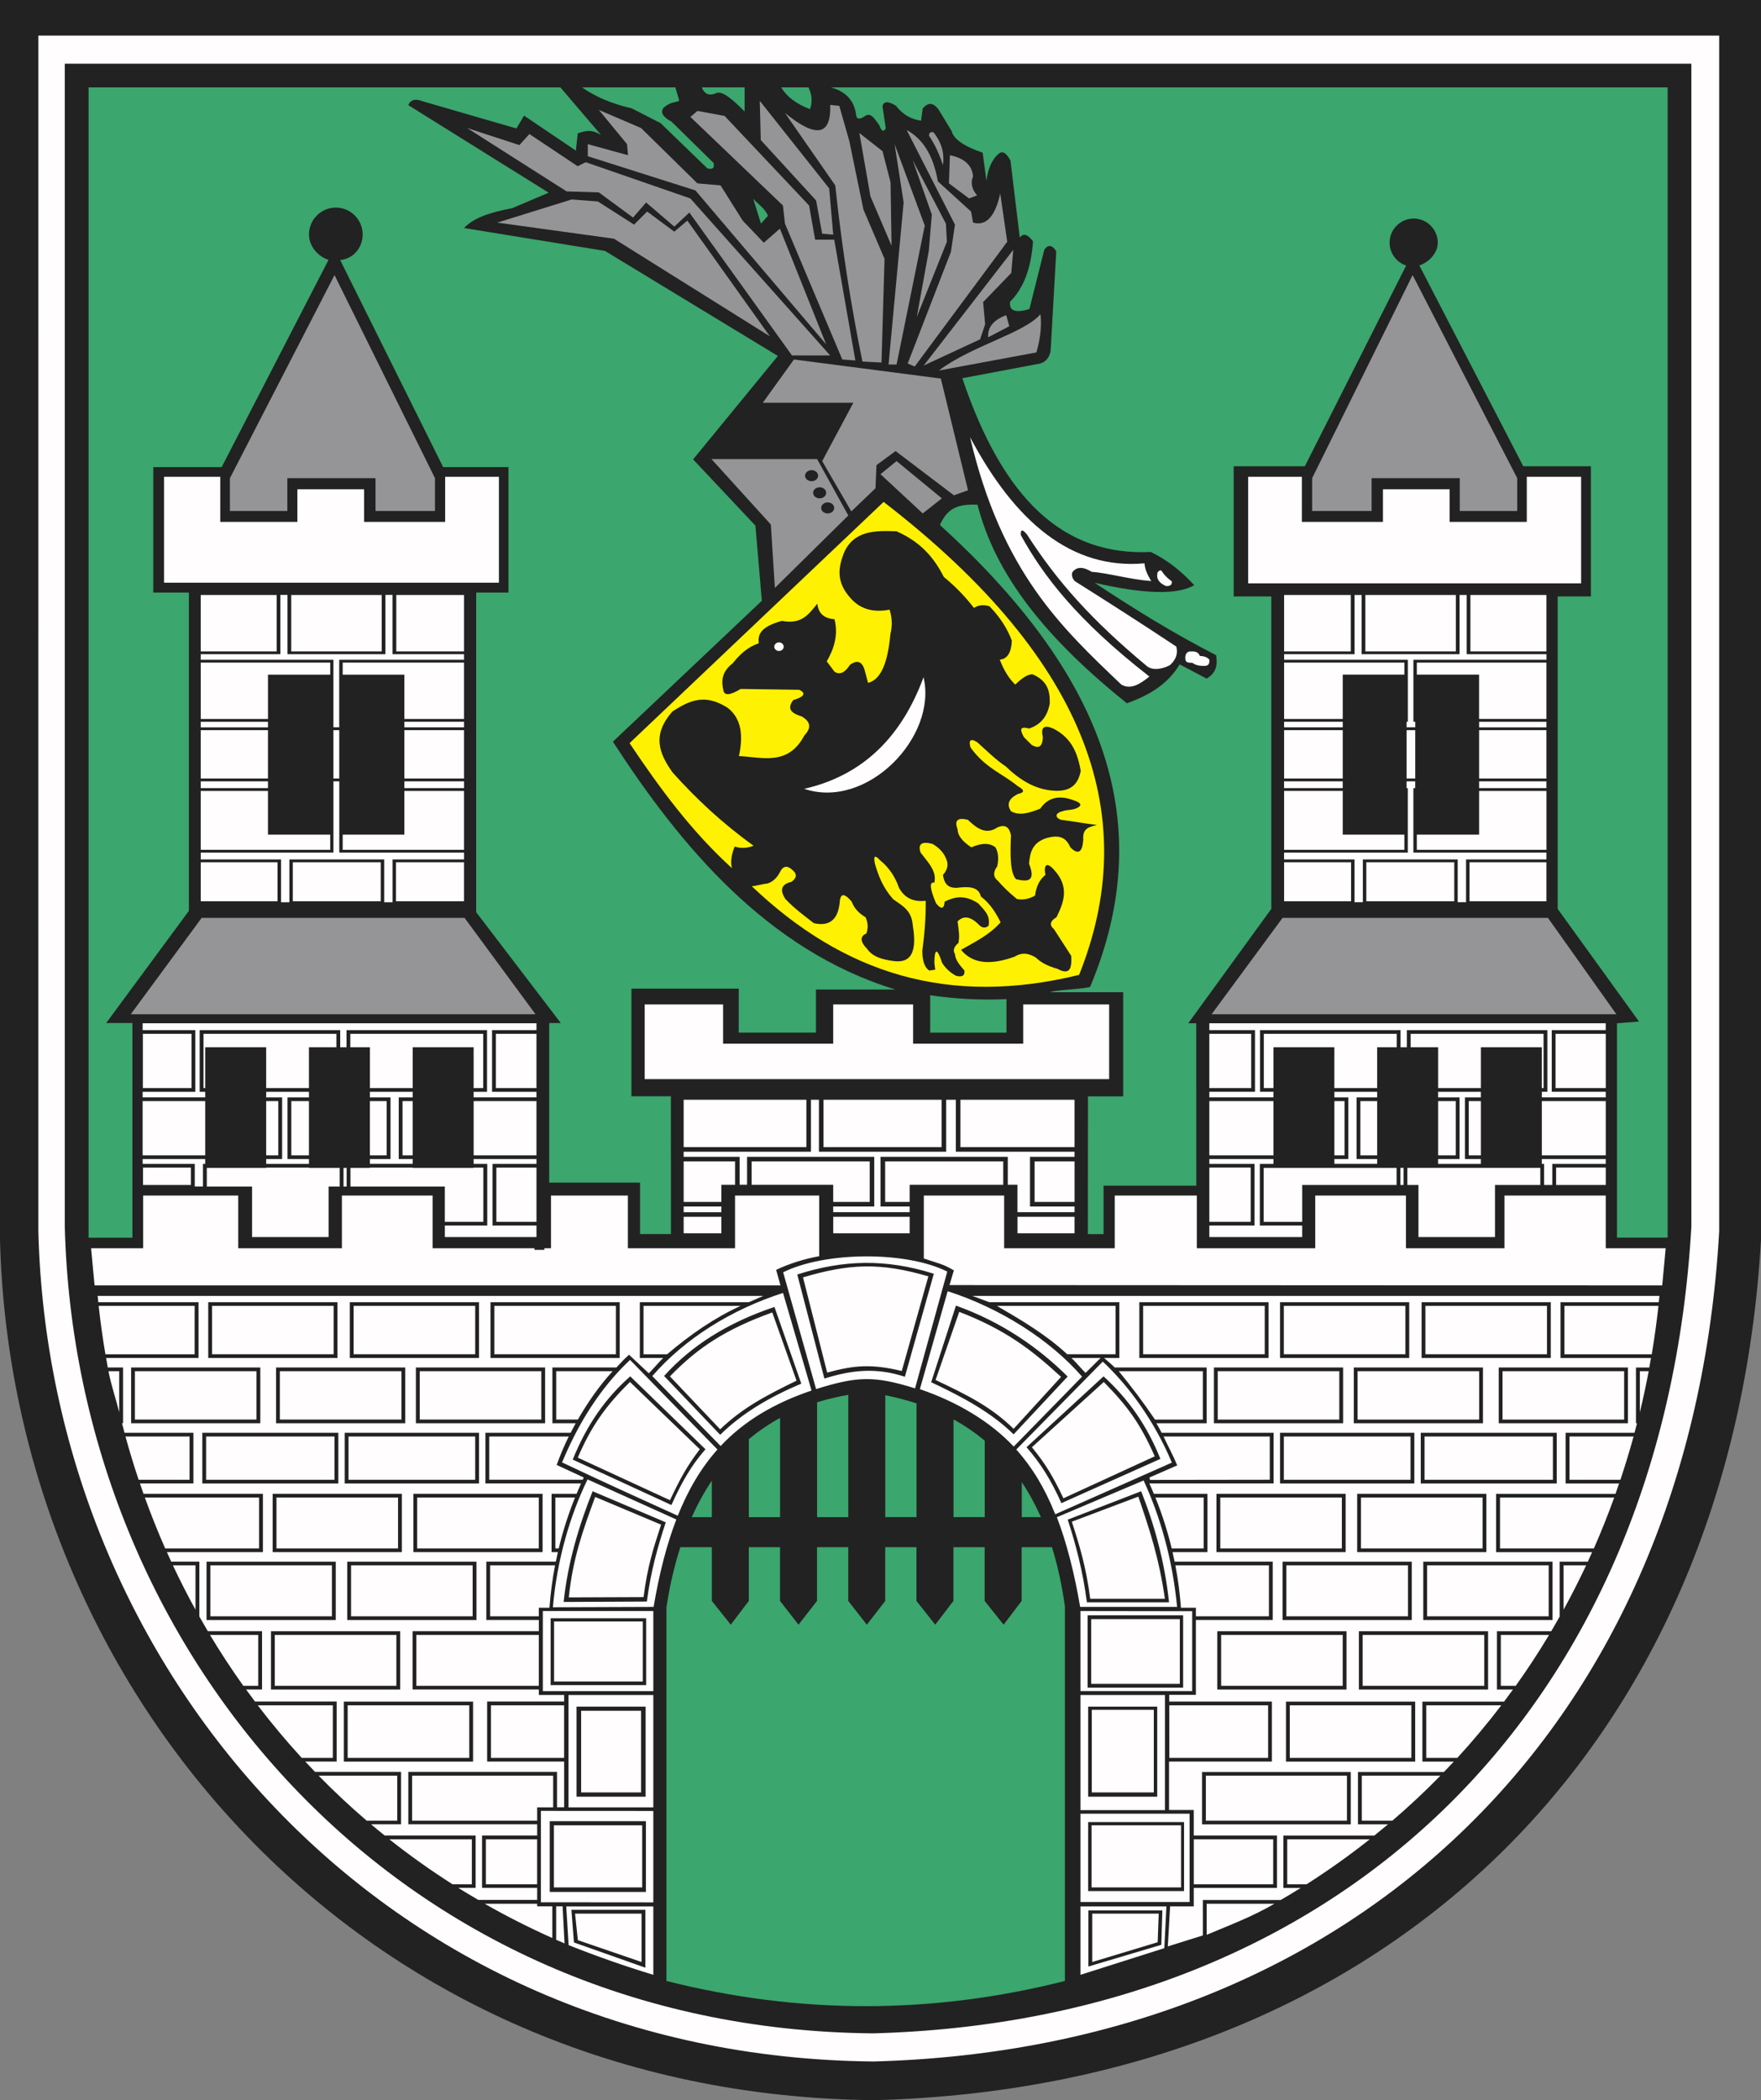
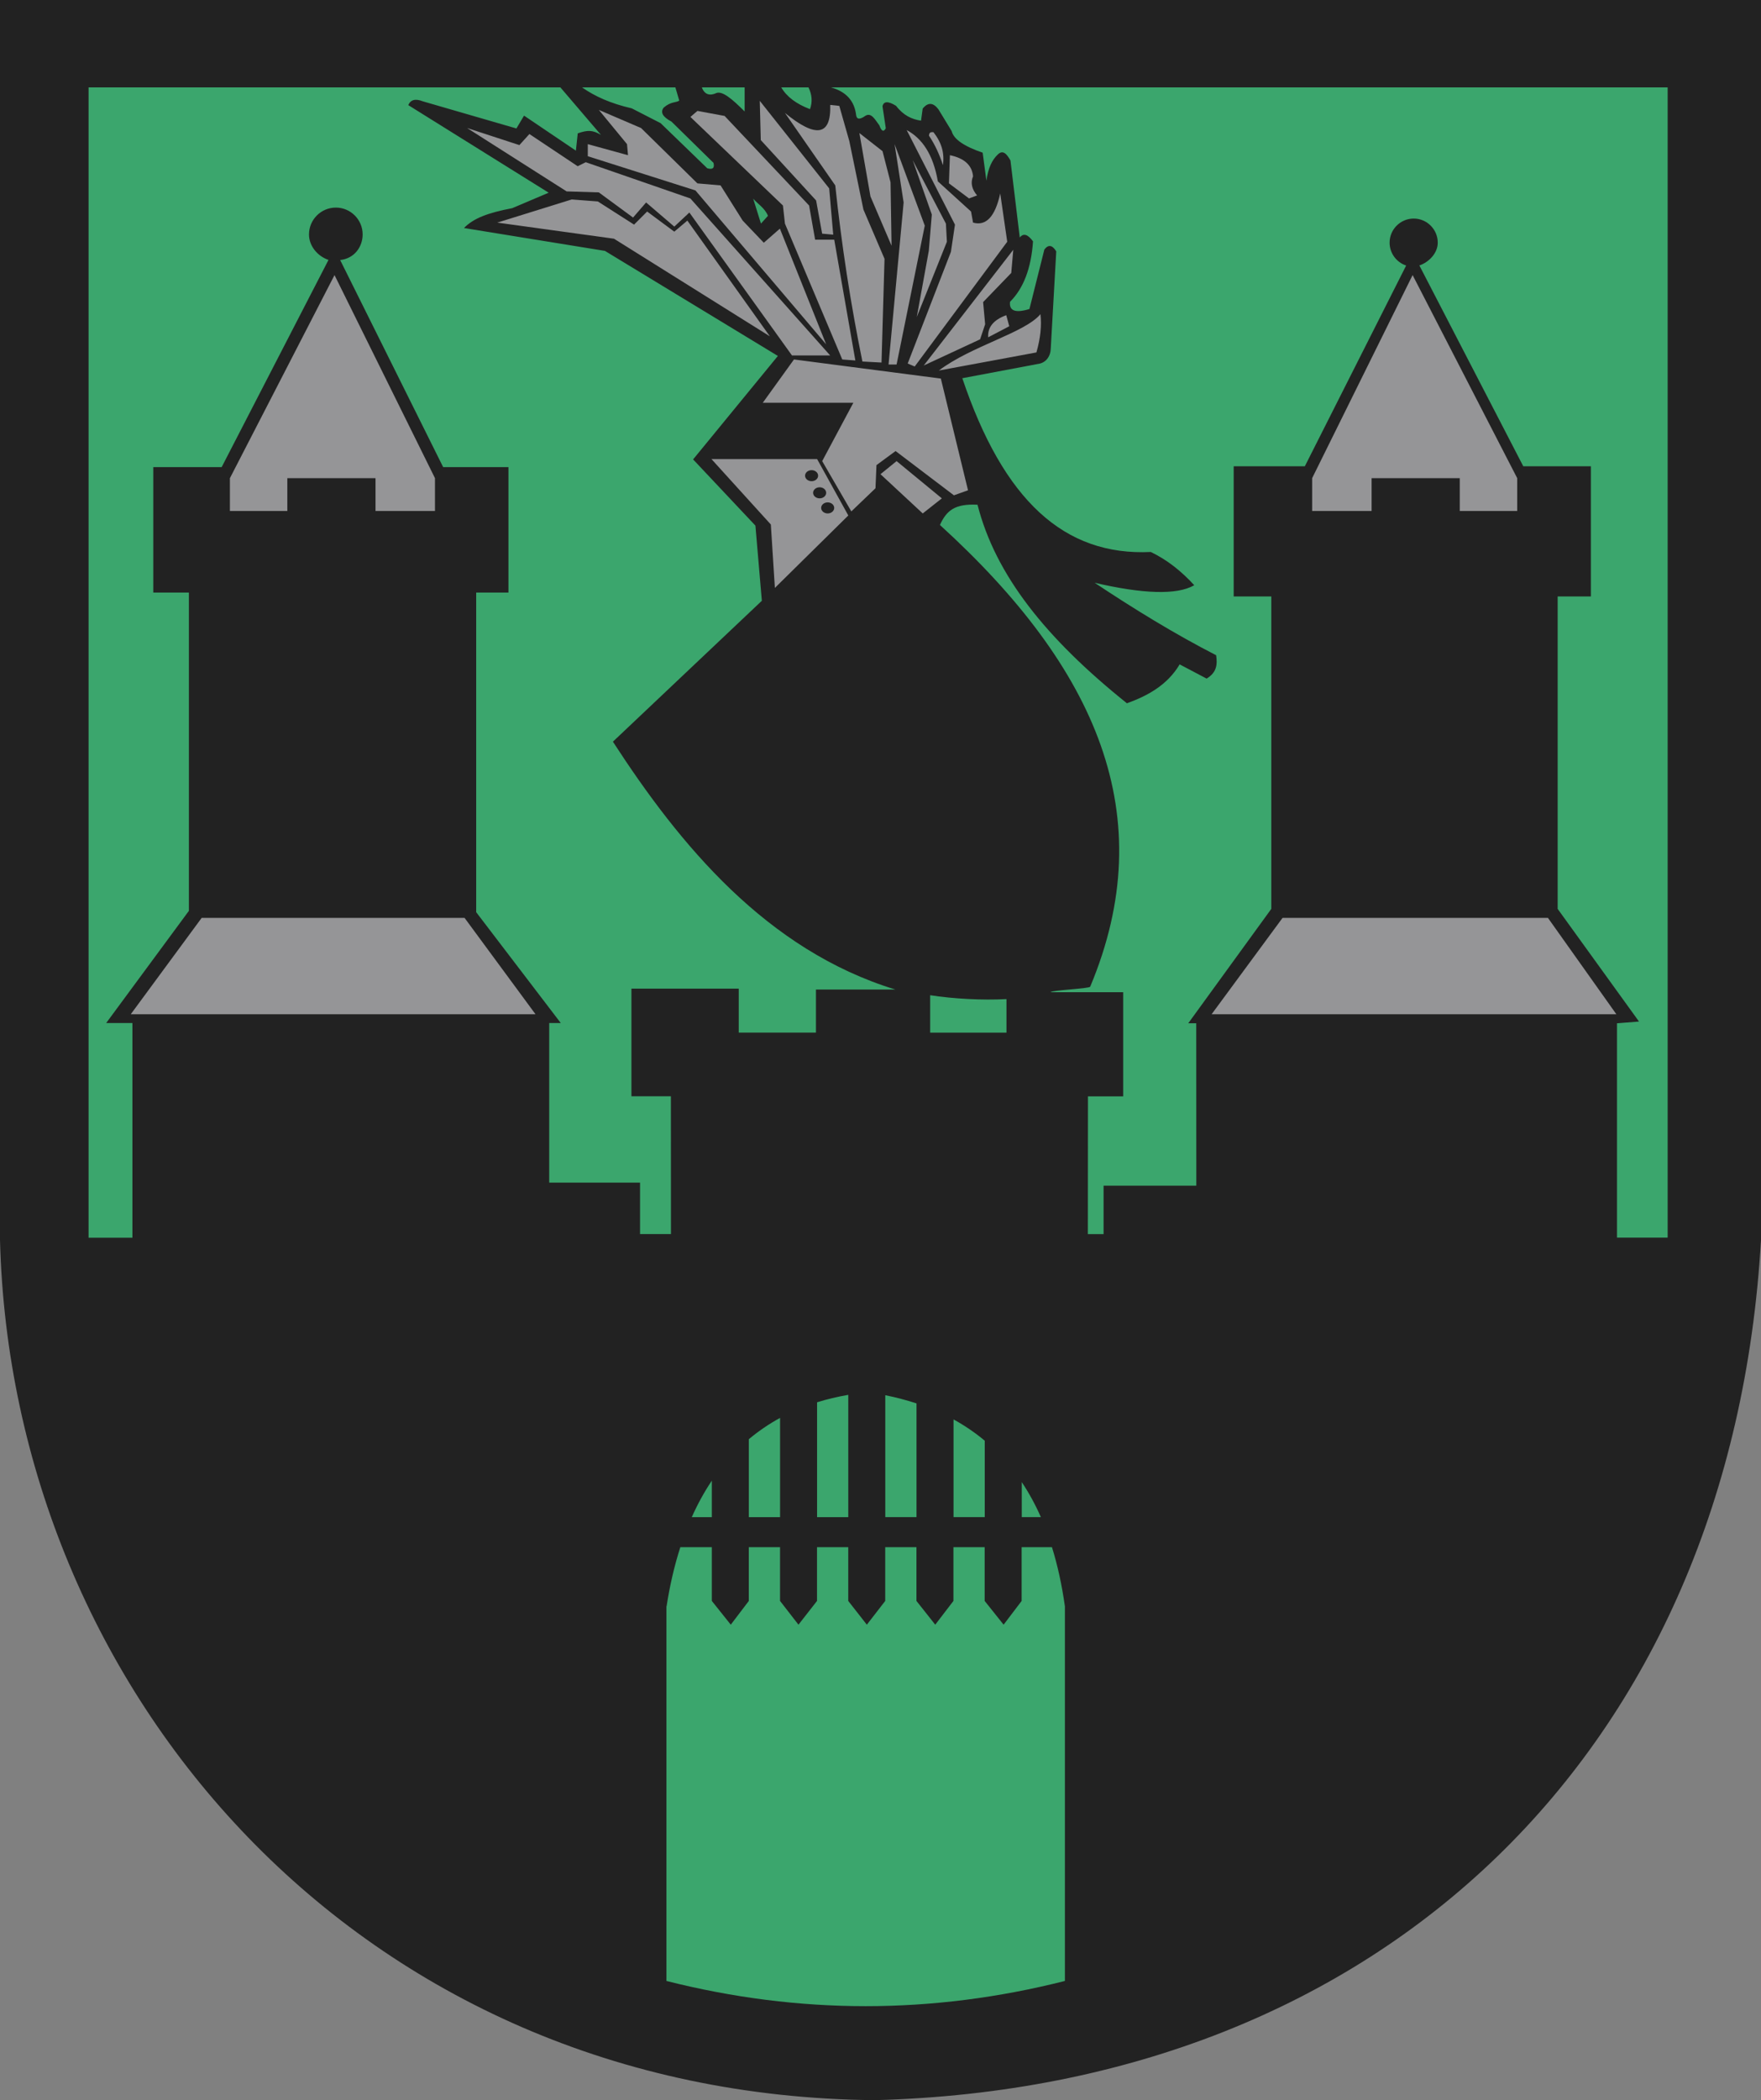
<svg xmlns="http://www.w3.org/2000/svg" xmlns:ns1="http://sodipodi.sourceforge.net/DTD/sodipodi-0.dtd" xmlns:ns2="http://www.inkscape.org/namespaces/inkscape" id="svg2" ns1:docname="POL_Zielona_Góra_COA_2.svg" viewBox="0 0 537.26 640.46" ns1:version="0.32" ns2:output_extension="org.inkscape.output.svg.inkscape" ns2:version="0.46dev+devel">
  <rect x="0" y="0" width="537.26" height="640.46" fill="#808080" stroke="none" />
  <ns1:namedview id="base" bordercolor="#666666" ns2:pageshadow="2" guidetolerance="10.0" pagecolor="#ffffff" gridtolerance="10.0" ns2:zoom="0.6745099" objecttolerance="10.0" borderopacity="1.0" ns2:current-layer="svg2" ns2:cx="268.63251" ns2:cy="320.23251" ns2:window-y="29" ns2:window-x="22" ns2:window-height="643" showgrid="false" ns2:pageopacity="0.0" ns2:window-width="640" />
  <g id="g12">
    <path id="path14" style="fill:#222222;fill-rule:evenodd" d="m0 0h537.26v378.11c-8.99 155.84-115.58 258.27-270.28 262.35-157.4-1.37-263.48-124.65-266.98-262.35v-378.11" />
-     <path id="path16" style="fill:#fffdfd;fill-rule:evenodd" d="m11.703 10.856h512.8v364.73c-8.59 150.33-110.32 249.13-257.98 253.08-150.23-1.33-251.47-120.25-254.82-253.08l0.003-364.73" />
-     <path id="path18" style="fill:#222222;fill-rule:evenodd" d="m19.766 19.43h496.25v354.61c-8.35 146.16-106.17 242.22-249.66 246.05-145.99-1.29-243.34-116.91-246.59-246.05v-354.61" />
-     <path id="path20" style="fill:#fff101;fill-rule:evenodd" d="m192.08 226.64c9.14 13.67 18.96 27 31.24 38.12-0.61-2.01 0.02-4.58 0.81-6.59 1.93 0.61 3.85 0.52 5.78-0.26-9.35-6.7-17.45-14.23-24.7-22.33-4.13-5.78-6.42-11.47 0-18.66 4.99-3.16 9.72-5.62 16.81-1.05 4.29 3.33 4.73 8.58 3.42 14.71 7.21 0.33 14.99 3.08 19.96-6.3 2.19-2.28 1.93-4.2-0.78-5.78-2.73-0.87-4.83-2.01-2.63-4.99 3.42-1.05 4.03-2.1 1.84-3.15-5.95-0.09-11.91-0.17-17.87-0.26-3.15 1.92-4.9 2.1-5.25 0.52-0.62-2.8-0.71-5.6 2.89-8.4 2.05-2.59 4.42-4.86 7.88-6.05-0.27-2.54 0.33-4.99 7.09-6.83 6.05 1.2 8.3-2.16 10.77-5.25 0.35 2.98 2.1 4.55 5.25 4.73 1.18 4.68-0.04 8.88-2.36 12.87 0.79 1.05 1.57 2.1 2.36 3.15 1.58 1.05 3.16 0.35 4.73-2.1 2.19-1.58 3.68-1.05 4.46 1.57 0.35 1.31 0.7 2.63 1.05 3.94 4.25-1.05 6.09-6.92 6.83-14.97 0.61-2.45 0.52-4.9-0.26-7.36-4.99 0.96-8.93-0.17-11.82-3.41-4.66-5.08-3.78-9.55-2.1-13.92 3.02-6.83 9.46-6.81 16.02-6.57 7.73 3.39 11.63 8.43 14.45 13.92 3.81 3.15 6.78 6.31 9.19 9.46 1.25-0.83 2.78-1.1 4.73-0.52 3.39 3.5 5.54 7 6.83 10.5-0.17 3.68-1.4 5.6-3.68 5.78 1.23 3.24 2.8 5.78 4.73 7.62 2.1-2.1 3.85-3.16 5.25-3.16 4.83 2.1 5.35 5.43 5.26 8.94-0.7 3.94-2.8 6.48-6.31 7.61-3.16-0.88-2.63 0.7-1.57 2.63l2.36 2.36c2.19 1.31 3.33 0.52 3.42-2.36-0.7-2.98 0.34-3.85 3.15-2.63 5.88 2.97 7.45 7.79 8.41 12.87-0.92 5.17-4.25 6.48-8.67 6.05-5.52-0.48-10.07-3.37-14.19-7.36-2.8-1.83-5.87-4.81-8.67-7.35-2.19-1.4-2.71-0.53-2.1 1.57 4.55 6.3 9.63 7.88 14.45 11.82 2.1 1.14 2.1 1.93 0 2.36-2.8 1.4-3.5 3.15-2.1 5.26 2.53 1.49 5.68 0.52 8.93-0.79 2.27-3.32 5.6-4.2 9.98-2.62 2.71 0.87 2.97 1.75 0.78 2.62-1.05 0.44-2.89 0.35-3.94 0.79-2.54 0.61-2.19 2.01-0.52 2.62 3.76 0.44 7.26 1.14 11.03 1.58-2.54 0.6-4.47 1.04-4.2 4.46-0.27 3.94-1.58 4.73-3.94 2.36-1.04-2.28-2.53-4.12-7.1-2.88-4.47 1.31-5.25 4.46-5.51 7.88 2.2 5.53-0.52 5.52-3.94 4.72-1.84-1.83-1.84-7.34-1.57-13.39-0.48-2.33-1.62-3.55-4.21-2.37-3.41 2.29-6.21 0.27-8.93-2.36-3.15-0.79-4.2 0.17-3.15 2.89 0 1.83 1.4 3.67 4.2 5.51 3.15-1.4 5.6-1.4 7.36 0 0.87 1.57 1.04 3.5 0.52 5.78-1.31 1.83-1.22 3.32 0.26 4.46 1.58 1.84 3.5 3.68 5.78 5.52 1.83 0.35 3.67 0 5.51-1.05 0.35-2.8 1.4-4.9 3.16-6.31-0.59-3.11 0.41-4.07 2.62-1.57 4.83 5.25 2.99 9.89 0.79 14.45-2.01 1.22-2.28 2.45-0.79 3.67 1.75 2.72 3.5 5.43 5.26 8.15 0.18 3.42-0.17 6.14-4.21 3.94-2.88-0.79-5.07-1.93-6.56-3.42-3.07-1.84-4.91-1.23-6.57-0.26-6.65 2.36-12.43 2.54-16.28-2.1 4.21-2.43 8.61-4.49 12.08-8.41-1.48-2.89-3.15-5.69-6.04-7.88-0.69-3.07-3.85-3.07-7.36-2.62-1.92 0-3.68-0.43-4.2-3.94 1.4-1.57 1.75-3.15 1.05-4.73-0.7-1.92-2.1-3.5-4.2-4.72-3.33-0.88-4.55 0-3.68 2.62 2.15 2.88 5.04 5.57 4.21 9.19-1.58-0.34-1.4 1.75 0.52 6.31 1.57 1.92 2.45 1.75 2.62-0.53 2.89-1.4 5.95-2.28 10.24 0.53 1.62 1.9 3.79 3.43 3.16 6.83-1.05 0.87-2.1 0.7-3.16-0.53-2.44-2.36-4.55-2.62-6.3-0.78 0.27 2.19 0.74 4.37 0.26 6.57-1.4 1.13-1.75 2.27-1.04 3.41 0.08 1.66 1.39 3.32 2.88 4.99 0.17 1.57-0.7 2.1-2.62 1.57-1.75-0.96-3.16-2.27-4.2-3.94-1.49-4.55-2.28-4.55-2.36 0 0.08 0.7 0.17 1.4 0.26 2.11-0.62 0.08-1.23 0.17-1.84 0.26-1.4-0.96-2.1-2.98-2.1-6.05 0.65-4.77 1.09-9.76 1.05-15.23-3.77 0.44-6.48-0.88-8.15-3.94-1.22-3.5-3.15-6.3-5.77-8.4-1.58-1.75-2.1-1.4-1.58 1.05 1.05 3.59 2.36 7.18 5.52 10.77 2.57 1.96 5.71 3.18 6.04 8.14 1.14 6.96 0.09 11.52-5.77 10.77-3.24-0.43-6.31-1.13-8.15-3.68-2.18-2.27-2.27-3.85-0.26-4.72 0.61-1.67 0.53-3.33-0.26-4.99-2.1-1.22-3.5-2.8-4.2-4.73-2.28-2.71-3.5-2.62-3.67 0.27-0.53 5.25-3.15 7.35-7.88 6.3-2.89-2.27-5.78-4.34-8.67-7.36-1.84-2.8-1.23-4.55 1.83-5.25 1.58-1.14 1.76-2.28 0.53-3.41-1.66-1.66-2.98-1.58-3.94 0.26-0.96 1.92-2.27 3.15-3.94 3.67-1.39 0.09-3.35 0.73-4.75 0.81 28.1 26.74 60.1 36.76 99.86 27.04 18.87-47.1 4.16-95.05-59.64-144.24l-77.5 73.56" />
-     <path id="path22" style="fill:#fffdfd;fill-rule:evenodd" d="m295.95 133.32c13.77 25.9 30.98 40.46 53.22 38.47 0.18 2.05 0.87 3.36 2.05 5.41-6.5-0.48-13.35-2.5-18.12-2.8-2.73-1.68-4.72-1.61-5.97 0.19-0.25 0.86 0 1.74 0.75 2.61 9.92 6.25 20.07 12.73 31 19.98 0.46 1.86 0.15 3.73-1.87 5.6-1.62 0.99-5.1 1.99-7.09 0.37-16.8-13.99-27.27-25.65-36.6-40.15-1.37-1.68-1.99-1.61-1.87 0.19 6.8 12.35 16.97 25.79 39.22 43.13-2.86 2.31-5.73 4.12-8.59 2.43-18.19-17.35-36.52-34.35-46.13-75.44v0.01zm67.51 65.35c-1.07-0.09-1.69 0.45-1.85 1.65 0.01 0.94-0.12 1.95 2.12 1.78 1.05 0.83 2.49 1.04 4.1 0.96 0.66-0.14 1.23-0.44 1.16-1.85-0.61-0.76-1.6-1.14-2.94-1.17-0.32-1-1.19-1.46-2.6-1.37h0.01zm-10.27-24.2c-0.53 1.87 0.31 3.29 2.53 4.25 1.32 0.07 1.91-0.41 1.78-1.43-1.13-0.84-2.18-1.75-2.94-2.95-0.46-0.83-0.92-0.2-1.37 0.14v-0.01zm-107.84 66.09c19.18 6.46 40.72-15.86 36.41-34.04-6.68 18.16-18.47 29.95-36.41 34.04zm-7.69-44.66c0.8 0 1.44 0.59 1.44 1.31s-0.64 1.31-1.44 1.31c-0.79 0-1.44-0.59-1.44-1.31s0.65-1.31 1.44-1.31" />
+     <path id="path18" style="fill:#222222;fill-rule:evenodd" d="m19.766 19.43h496.25v354.61v-354.61" />
    <path id="path24" style="fill:#3ba66d;fill-rule:evenodd" d="m229.79 60.59l2.37 7.594 2.14-2.371c-1.03-2.449-3-3.481-4.51-5.223zm-202.79-33.949h143.96l12.38 14.484c-2.55-1.492-4.02-1.519-7.08-0.457l-0.56 5.274-15.82-10.68-2.33 3.914-28.55-8.277c-2.25-0.891-3.73-0.504-4.44 1.156l42.83 26.707-11.12 4.723c-7.47 1.429-11.84 3.09-14.71 6.054l43 6.973 52.76 32.038-25.86 31.55 19.01 20.19 1.96 22.92-45.44 42.97c20.37 31.41 46.83 63.55 86.19 75.59h-24.24v13.13h-23.56v-13.4l-32.74-0.01v32.83h12.04l0.02 42.02h-9.43v-15.69h-27.71v-48.67h3.52l-25.8-33.8v-97.48h9.84v-38.25h-19.92l-31.42-63.149c4.45-0.476 6.86-4.152 6.86-7.808 0-4.508-3.67-8.188-8.18-8.188-4.511 0-8.191 3.676-8.191 8.188 0 3.605 2.696 6.679 5.951 7.769l-32.595 63.188h-20.863v38.26h10.867v97.06l-25.234 34.21h8v65.48h-13.375v-350.84l-0.016 0.021zm226.55 0h255.23v350.79h-15.46v-65.37l6.72-0.53-24.82-34.36v-95.27h10.14v-39.71h-20.63l-31.7-61.236c2.9-0.985 5.61-3.735 5.61-6.954 0-4.046-3.3-7.347-7.34-7.347-4.05 0-7.35 3.301-7.35 7.347 0 3.246 2.12 6.012 5.05 6.977l-30.91 61.213h-21.71v39.71h11.48v95.27l-25.34 34.89h2.44l0.02 49.52h-28.29v14.78h-4.8l0.03-42.02h10.75v-31.76h-22.14c0.28-0.63 11.81-1.06 12.08-1.69 21.8-52.07 2.06-97.18-45.85-140.8 2.04-4.47 4.6-6.52 11.47-6.17 5.46 21.44 20.83 40.72 45.58 60.55 5.99-2.16 12.25-5.39 16.09-11.86l8.22 4.33c3.22-1.92 3.29-4.47 2.91-7.12-12.76-6.55-25.03-14.1-37.07-22.1 14.66 3.39 25.06 3.82 30.39 0.75-4.06-4.45-8.47-7.84-13.25-10.14-26.38 1.26-44.92-15.65-57.51-52.99l23.01-4.34c2.61-0.31 3.94-2.45 3.98-4.81l1.67-29.537c-1.21-1.973-2.42-2.157-3.63-0.551l-4.55 18.133c-4.27 1.308-6.25 0.57-5.92-2.203 4.12-4.098 6.46-10.246 7.01-18.438-1.6-2.176-2.94-2.562-4.04-1.16l-2.84-23.504c-1.11-1.934-2.29-3.418-3.92-1.758-1.59 1.528-2.86 3.852-3.42 7.938l-1.14-8.551c-5.71-1.941-8.87-4.137-9.46-6.59l-4.04-6.637c-1.6-2.113-3.2-2.183-4.8-0.211l-0.5 3.672c-2.77-0.39-5.37-1.578-7.63-4.527-2.4-1.484-3.78-1.434-4.13 0.145l1.01 6.703c-0.66 1.234-1.31 0.933-1.97-0.895-1.27-1.656-2.4-3.996-4.22-2.93-1.72 1.223-2.67 1.172-2.86-0.156-0.5-4.355-3.04-7.179-7.63-8.469l-0.02-0.023zm30.23 276.86c6.95 1.09 15.99 1.58 23.28 1.18v10.24h-23.28v-11.43 0.01zm-77.73-276.86h-28.49c3.96 2.766 8.7 4.902 15.19 6.406l8.79 4.508 14.24 13.77c1.65 0.468 2.28-0.082 1.9-1.661l-12.82-12.582c-2.69-1.421-3.48-2.847-2.37-4.269 2.21-1.91 3.79-1.449 4.74-2.133l-1.18-4.035v-0.004zm21.13 0v7.355c-3.76-3.757-6.73-6.304-8.59-5.632-2.05 0.949-3.67 0.488-4.47-1.723h13.06zm11.16 0h8.31c1.1 2.215 1.26 4.43 0.47 6.645-4.19-1.582-7.12-3.797-8.78-6.645zm-34.98 463.24c1-6.42 2.39-12.45 4.2-18.05h9.61v16.39l5.78 7.24 5.5-7.24v-16.39h9.53v16.39l5.62 7.24 5.66-7.24v-16.39h9.53v16.39l5.67 7.24 5.61-7.24v-16.39h9.53v16.39l5.73 7.24 5.55-7.24v-16.39h9.53v16.39l5.78 7.24 5.5-7.24v-16.39h9.25c1.71 5.48 3.03 11.49 3.95 18.05v114.23c-40.52 10.25-81.04 10.25-121.57 0v-114.23h0.04zm7.69-27.21c1.78-3.99 3.82-7.71 6.12-11.13v11.13h-6.12zm17.41-23.78c2.93-2.45 6.1-4.62 9.53-6.49v30.27h-9.53v-23.77-0.01zm20.82-11.25c3.02-0.94 6.19-1.7 9.52-2.27v37.3h-9.52v-35.03zm20.81-2.16c3.3 0.66 6.48 1.5 9.53 2.5v34.68h-9.53v-37.19 0.01zm20.82 7.38c3.4 1.87 6.58 4.03 9.53 6.5v23.3h-9.53v-29.8zm20.82 19.12c2.17 3.26 4.12 6.81 5.83 10.68h-5.83v-10.68" />
-     <path id="path26" style="fill:#fffdfd;fill-rule:evenodd" d="m238.93 388l10.05 35.61c12.5-3.89 17.61-4.14 30.19-0.22l9.83-35.61c-12.67-6.34-37.45-6.09-50.07 0.22zm-43.76 26.13h1.24v-0.01h5.92c-0.87 0.77-3.52 3.9-4.38 4.68l-6.04-5.66c-1.79 1.62-2.23 2.17-3.86 3.89h-19.52v17h7.11c-0.53 0.96-1.05 1.93-1.55 2.91h-25.99v15.45h29.16c-0.47 1.05-0.92 2.11-1.36 3.17h-7.62v17.78h1.92c-0.22 0.96-0.44 1.93-0.63 2.9h-21.2v17.78h16.03v3.43h-38.53v17.77h38.53v1.68h7.71v2h-23.49v18.3h23.49v13.95h-2.17v-10.79h-45.37v15.97h39.31v3.42h-16.81v15.97h16.81v3.68h-17.95c-2.05-1.2-4.1-2.42-6.12-3.68h5.3v-15.97h-27.75c-1.4-1.12-2.79-2.26-4.16-3.42h9.16v-15.97h-26.239c-1.008-1.04-2.008-2.09-2.996-3.16h9.585v-18.3h-24.921c-0.918-1.21-1.82-2.44-2.719-3.68h4.879v-17.77h-16.547c-0.875-1.49-1.738-2.98-2.586-4.49v-16.72h-8.574c-0.445-0.96-0.883-1.93-1.32-2.9h29.289v-17.78h-36.418c-0.375-1.06-0.738-2.11-1.098-3.17h16.313v-15.45h-21.02c-0.258-0.97-0.515-1.94-0.765-2.91h0.32v-17h-4.656c-0.176-0.97-0.352-1.94-0.52-2.91h28.195v-17h-30.57c-0.066-0.64-0.144-1.28-0.207-1.92h203.06l-4.38 1.92h-33.26v17.01h-0.03zm48.07-25.46c13.92-4.46 26.88-4.89 41.66-0.23l-8.83 31.41c-8.64-2.81-15.91-2.15-24.56 0.55l-8.27-31.73zm1.75 0.88c13.92-4.14 23.46-4.66 38.24-0.31l-8.11 28.86c-9.14-2.19-14.44-1.8-22.76 0.49l-7.37-29.04zm44.13 4.21c15.89 5.11 31.14 14.72 41.01 26.06l-20.86 21.33c-7.18-7.66-17.33-13.68-28.63-17.51l8.48-29.88zm47.32 21.47c7.91 7.39 15.75 18.07 21.08 30.81l-35.58 15.75c-3.23-8.07-7-14.26-11.88-19.75l26.38-26.81zm12.46 36.25c5.05 10.95 8.82 23.97 10.22 38.56h-29.58c-1.73-10.27-4.18-19.77-7.1-27.35l26.46-11.21zm14.82 39.88v24.36h-7.41-26.68v-24.42l34.09 0.05v0.01zm-34.09 25.56h25.78v35.1h-25.78v-35.1zm0 36.19h33.3v26.93h-33.3v-26.93zm26.23 28.28l-0.64 12.72-25.59 8.13v-20.85h26.23zm-1.24 1.21h-22.57v17.11l22.25-6.62 0.32-10.49zm-1.1 0.98h-20.29v14.75l19.96-6.03 0.32-8.71 0.01-0.01zm7.72-27.92h-29.26v21.04h29.26v-21.04zm-0.92 0.98h-27.29v18.94h27.29v-18.94zm-7.26-36.19h-21.08v27.47h21.08v-27.47zm-1.05 0.98h-18.92v25.18h18.92v-25.18zm8.95-28.83h-29.14v22.07h29.14v-22.07zm-1.01 1.16h-27.04v19.75h27.04v-19.75zm-11.8-38.99l-22.4 8.66c2.46 7.5 4.64 15.84 5.85 25.21h25.06c-1.3-12.32-4.51-23.84-8.51-33.87zm-0.86 1.64l-20.29 7.65c2.45 7.5 4.41 14.12 5.61 23.5h22.79c-1.78-12.33-4.67-21.11-8.11-31.15zm-10.62-36.68c7.63 6.93 13.33 15.11 17.35 25.17l-30.2 13.5c-3.16-7.06-6.44-12.28-10.64-17.06l23.5-21.61h-0.01zm0.08 1.72c7.18 7.29 11.13 12.67 15.55 22.67l-27.86 12.8c-3.26-6.85-5.53-10.58-9.62-15.57l21.93-19.9zm-11.02-1.66c-8.71-8.65-19.86-16.54-34.08-21.63l-7.56 23.36c9.67 4.56 18.4 9.24 25.15 15.9l16.49-17.63zm-2.01 0.11c-9.02-8.33-17.13-14.47-31.07-19.84l-7.22 20.78c9.67 4.56 17.06 8.25 23.81 14.9l14.48-15.84zm-84.83-25.61c-15.89 5.11-30.03 14.02-39.89 25.36l20.86 21.33c7.17-7.66 16.43-13.1 27.73-16.92l-8.7-29.77zm-46.67 20.43c-6.88 6.46-14.45 16.13-20.74 31.25 11.5 5.47 23.7 11.01 35.3 16.27 3.23-8.08 7.22-14.72 12.11-20.2l-26.67-27.32zm-12.96 36.43c-5.28 10.87-9.3 24.25-10.58 39l30.73-0.11c1.73-10.27 4.01-19.08 6.93-26.66l-27.08-12.22v-0.01zm-13.65 40.15v24.42h33.71v-24.42h-33.71zm33.71 25.61h-25.88v34.26h25.88v-34.26zm-34.3 35.34v27.87l34.3 0.03v-27.88l-34.3-0.02zm7.73 29.14l0.73 11.8c8.38 3.34 17.22 6.43 25.84 9.05v-20.85h-26.57zm1.57 1.03h22.58v17.65l-21.8-7.7-0.77-9.95h-0.01zm1.12 1.16h20.29v14.75l-19.43-6.66-0.86-8.08v-0.01zm-7.72-28.2h29.34v21.58h-29.34v-21.58zm1.27 1.26h26.93v18.94h-26.93v-18.94zm6.9-36.19h21.08v27.47h-21.08v-27.47zm1.41 1.26h18.29v24.9h-18.29v-24.9zm-9.31-28.21h29.15v20.4h-29.15v-20.4zm1.05 0.98h27.06v18.31h-27.06v-18.31zm11.76-39.71l22.31 9.48c-2.45 7.49-4.55 14.79-5.76 24.16l-25.39 0.12c1.29-12.32 4.84-23.73 8.84-33.76zm0.77 1.73l20.12 8.46c-2.46 7.5-4.14 12.72-5.35 22.09l-22.81 0.09c1.22-11.76 4.2-20.21 8.05-30.64h-0.01zm10.71-36.77c-7.39 6.5-13.16 14.55-17.55 25.39l30.11 13.86c3.16-7.06 6.19-12.24 10.39-17.01l-22.95-22.24zm-0.08 1.72c-7.58 7.42-11.88 13.69-15.93 23.07l28.13 12.98c3.26-6.86 5.19-10.37 9.1-15.53l-21.3-20.52zm10.4-1.83c8.33-9.22 19.29-16.22 33.68-21.05l8.18 23.38c-9.67 4.11-18 8.96-24.74 15.61l-17.12-17.94zm1.79 0.12c8.64-8.92 17.11-14.38 31.22-19.5l7.4 20.81c-9.32 4.56-16.31 8.18-23.3 14.83l-15.32-16.14zm-32.16 172.92c-0.85-0.36-1.7-0.73-2.55-1.1v-10.2h1.96l0.59 11.3zm31.3-179.66h-7.2v-14.75h29.6c-7.78 3.55-15.32 8.7-22.4 14.75zm-35.01 178.03c-7.1-3.17-13.99-6.66-20.65-10.46h16.01v0.79h4.63v9.67h0.01zm-30.48-16.41c-6.67-4.25-13.11-8.83-19.27-13.71h25.18v13.71h-5.9-0.01zm-26.17-19.39c-5.09-4.36-9.97-8.93-14.651-13.71h23.971v13.71h-9.31-0.01zm-19.812-19.14c-4.711-5.13-9.183-10.48-13.421-16.03h22.903v16.03h-9.478-0.004zm-17.824-21.98c-3.586-5.02-6.976-10.2-10.172-15.52h14.715v15.52h-4.543zm-14.593-23.22c-2.43-4.41-4.727-8.91-6.887-13.51h6.887v13.51zm-9.243-18.67c-2.238-5.08-4.304-10.26-6.21-15.53h34.847v15.53h-28.637zm-8.101-20.95c-1.453-4.34-2.793-8.74-4.016-13.19h19.551v13.19h-15.531-0.004zm-5.93-20.57c-1-4.13-2.48-8.32-3.281-12.54h3.281v12.54zm-4.211-17.7c-0.82-4.86-1.508-9.78-2.058-14.75h29.285v14.75h-27.227zm116.07 147.91h15.64v13.71h-15.64v-13.71zm-22.5-19.39h43.04v9.65h-4.89v4.06h-38.15v-13.72 0.01zm24.05-21.47h22.32v16.04h-22.32v-16.04zm-44.87-1.13h39.42v18.3h-39.42v-18.3zm1.16 1.13h37.1v16.04h-37.1v-16.04zm-23.398-22.59h39.418v17.78h-39.418v-17.78zm1.164 1.13h37.094v15.52h-37.094v-15.52zm43.184 0h37.37v15.52h-37.37v-15.52zm22.24-60.52h24.26c-1.42 2.88-2.58 5.62-3.68 8.68l8.27 3.83c-0.03 0.08-0.29 0.6-0.33 0.68h-28.52v-13.19zm-44.09-1.13h40.97v15.46h-40.97v-15.46zm1.16 1.13h38.65v13.2h-38.65v-13.2zm-44.603-1.13h41.493v15.46h-41.493v-15.46zm1.16 1.13h39.163v13.2h-39.163v-13.2zm106.54 18.62h6c-2.04 5.08-3.7 10.25-4.97 15.53h-1.02v-15.53h-0.01zm-43.31-1.13h39.42v17.78h-39.42v-17.78zm1.16 1.13h37.1v15.53h-37.1v-15.53zm22.24 20.69h19.82c-0.81 4.24-1.38 8.54-1.7 12.91h-3.25v2.61h-14.86v-15.52h-0.01zm-43.57-1.13h39.42v17.78h-39.42v-17.78zm1.16 1.13h37.09v15.52h-37.09v-15.52zm-44.09-1.13h39.42v17.78h-39.42v-17.78zm1.16 1.13h37.09v15.52h-37.09v-15.52zm19.011-21.82h39.419v17.78h-39.419v-17.78zm1.16 1.13h37.089v15.53h-37.089v-15.53zm85.339-38.53h17.22c-4.19 4.58-7.55 9.49-10.61 14.75h-6.6v-14.75h-0.01zm-42.8-1.13h39.42v17.01h-39.42v-17.01zm1.17 1.13h37.09v14.75h-37.09v-14.75zm-43.834-1.13h39.414v17.01h-39.414v-17.01zm1.161 1.13h37.093v14.75h-37.093v-14.75zm-45.383-1.13h39.418v17.01h-39.418v-17.01zm1.16 1.13h37.094v14.75h-37.094v-14.75zm22.371-21.04h39.415v17h-39.415v-17zm1.16 1.13h37.095v14.74h-37.095v-14.74zm42.025-1.13h39.42v17h-39.42v-17zm1.17 1.13h37.09v14.74h-37.09v-14.74zm41.76-1.13h39.42v17h-39.42v-17zm1.17 1.13h37.09v14.74h-37.09v-14.74zm355.5-3.05h-209.66l5.18 1.92h39.66v17h-4.63c0.99 0.95 2.29 1.92 3.22 2.91h28.04v17h-15.32c0.54 0.96 1.1 1.93 1.6 2.91h34.15v15.45h-37.9c0.48 1.05 0.93 2.11 1.37 3.17h16.35v17.78h-10.65c0.23 0.96 0.43 1.93 0.63 2.9h29.93v17.78h-23.44v22.84h-8.13v2.05h31.32v18.29h-31.38v14.78h7.54v7.78h25.39v15.97h-25.39v5.65l-7.21-0.01-0.7 12.21 10.69-3.35v-10.81h23.75c2.06-1.2 4.11-2.42 6.12-3.68h-5.3v-15.97h27.75c1.4-1.13 2.79-2.27 4.16-3.42h-9.16v-15.97h26.24c1.01-1.04 2.01-2.1 3-3.16h-9.58v-18.3h24.92c0.91-1.22 1.82-2.45 2.71-3.68h-4.88v-17.78h16.55c0.88-1.48 1.74-2.98 2.58-4.48v-16.72h8.58c0.44-0.97 0.88-1.94 1.32-2.91h-29.29v-17.78h36.42c0.37-1.05 0.73-2.11 1.09-3.16h-16.31v-15.46h21.02c0.26-0.96 0.52-1.93 0.77-2.9h-0.32v-17.01h4.06c0.18-0.96 0.36-1.93 0.52-2.9h-27.6v-17.01h29.98c0.06-0.63 0.14-1.27 0.2-1.91l0.04-0.02zm-170.52 18.92h-8.91c0.87 0.76 3.45 3.78 4.31 4.56l4.59-4.56h0.01zm-31.62-15.87c7.65 4.47 14.9 8.71 21.41 14.74h14.75v-14.74h-36.16zm63.97 191.79c6.8-2.88 13.76-5.44 20.65-9.47h-20.65v9.47zm30.48-15.42c6.67-4.25 13.11-8.83 19.27-13.71h-25.18v13.71h5.9 0.01zm26.17-19.39c5.09-4.36 9.97-8.93 14.65-13.71h-23.97v13.71h9.32zm19.81-19.14c4.71-5.13 9.18-10.48 13.42-16.03h-22.9v16.03h9.47 0.01zm17.82-21.98c3.59-5.02 6.98-10.2 10.17-15.52h-14.71v15.52h4.54zm14.6-23.22c2.43-4.41 4.72-8.91 6.88-13.51h-6.88v13.51zm9.24-18.67c2.24-5.08 4.31-10.26 6.21-15.53h-34.84v15.53h28.63zm8.1-20.95c1.45-4.34 2.79-8.74 4.02-13.19h-19.55v13.19h15.53zm5.93-20.57c1-4.13 1.9-8.32 2.7-12.54h-2.7v12.54zm3.63-17.7c0.82-4.86 1.5-9.78 2.05-14.75h-28.69v14.75h26.64zm-115.49 147.91h-24.23v13.71h24.23v-13.71zm23.66-20.52h-45.37v15.97h45.37v-15.97zm-1.16 1.13h-43.04v13.71h43.04v-13.71zm-24.05-21.47h-30.16l0.02 16.04h30.14v-16.04zm44.87-1.13h-39.42v18.3h39.42v-18.3zm-1.17 1.13h-37.09v16.04h37.09v-16.04zm23.41-22.59h-39.42v17.78h39.42v-17.78zm-1.16 1.13h-37.1v15.52h37.1v-15.52zm-42.03-1.13h-39.42v17.78h39.42v-17.78zm-1.16 1.13h-37.09v15.52h37.09v-15.52zm-22.24-60.52h-32.42c1.32 2.88 2.92 5.75 4.17 8.81l-8.47 3.7 0.16 0.73 36.55-0.05v-13.19h0.01zm44.09-1.13h-40.97v15.46h40.97v-15.46zm-1.16 1.13h-38.65v13.2h38.65v-13.2zm44.6-1.13h-41.48v15.46h41.48v-15.46zm-1.16 1.13h-39.16v13.2h39.16v-13.2zm-106.55 18.62h-14.72c2.04 5.08 3.7 10.25 4.97 15.53h9.75v-15.53zm43.32-1.13h-39.42v17.78h39.42v-17.78zm-1.16 1.13h-37.09v15.53h37.09v-15.53zm-22.24 20.69h-28.55c0.81 4.24 1.37 8.54 1.7 12.91h4.56v2.61h22.28v-15.52h0.01zm43.57-1.13h-39.42v17.78h39.42v-17.78zm-1.16 1.13h-37.1v15.52h37.1v-15.52zm44.09-1.13h-39.42v17.78h39.42v-17.78zm-1.16 1.13h-37.1v15.52h37.1v-15.52zm-19.01-21.82h-39.42v17.78h39.42v-17.78zm-1.16 1.13h-37.1v15.53h37.1v-15.53zm-85.34-38.53h-25.65c3.76 4.58 7.5 9.49 11.05 14.75h14.6v-14.75zm42.79-1.13h-39.41v17.01h39.41v-17.01zm-1.16 1.13h-37.09v14.75h37.09v-14.75zm43.83-1.13h-39.41v17.01h39.41v-17.01zm-1.16 1.13h-37.09v14.75h37.09v-14.75zm45.39-1.13h-39.42v17.01h39.42v-17.01zm-1.16 1.13h-37.1v14.75h37.1v-14.75zm-22.38-21.04h-39.41v17h39.41v-17zm-1.16 1.13h-37.09v14.74h37.09v-14.74zm-42.03-1.13h-39.41v17h39.41v-17zm-1.16 1.13h-37.09v14.74h37.09v-14.74zm-41.76-1.13h-39.42v17h39.42v-17zm-1.16 1.13h-37.1v14.74h37.1v-14.74zm104.05-86.2h-120.95v2.1h13.93v18.8h-13.93v1.7h19.56v-1.7h-4.1v-18.8h42.88v5.22h1.92v-5.22h42.87v18.8h-1.69v1.7h19.5v-1.7h-16.48v-18.8h16.48v-2.1h0.01zm0 41.41h-19.51v1.47h0.69v6.44h2.5v-6.44h16.31v-1.47h0.01zm-82.8-18.8h4.26v18.8h-4.26v1.46h13.05v-1.46h-6.28v-18.8h6.28v-1.7h-13.05v1.7zm-18.59 18.8h-19.56v1.47h13.78v18.8h-13.78v3.52h28.33v-3.52h-12.92v-18.8h4.15v-1.47zm39.69 2.7h-0.96v5.21h0.96v-5.21zm10.54-1.23h13.05v-1.47h-4.86v-18.8h4.86v-1.7h-13.05v1.7h6.55v18.8h-6.55v1.47zm-5.99 22.33h23.35v-15.89h13.82v-5.21h-40.56v5.21h3.39v15.89zm-51.18-21.2h-12.62v16.54h12.62v-16.54zm3.95 0.1v16.45h11.76v-11.24h28.8v-5.21h-40.56zm104.38-0.1h-15.15v5.31h15.15v-5.31zm0-20.27h-19.51v16.54h19.51v-16.54zm-38.1 0h-3.71v16.54h3.71v-16.54zm-7.67 0h-5.38v16.54h5.38v-16.54zm-23.98 0h-5.12v16.54h5.12v-16.54zm-9.95 0h-3.1v16.54h3.1v-16.54zm-21.69 0h-19.56v16.54h19.56v-16.54zm-6.79-20.51h-12.77v16.54h12.77v-16.54zm44.41 0h-40.56v16.54h2.94v-12.45h18.58v12.45h13.06v-12.45h5.97v-4.09h0.01zm63.77 0h-15.32v16.54h15.32v-16.54zm-18.97 0h-40.56v4.09h8.38v12.45h13.05v-12.45h18.59v12.45h0.53v-16.55l0.01 0.01zm-23.46-133.83h-2.18v18.05h-29.87v-18.05h-2.17v18.05h-21.48v1.7h37.74v18.91h-0.38v1.69h2.65v-1.69h-0.57v-18.91h40.59v-1.7h-24.33v-18.05zm-37.82 38.66h-17.89v1.7h17.89v-1.7zm41.6 1.71h20.54v-1.7h-20.54v1.7zm-59.5 18.53h17.89v-2.08h-17.89v2.08zm37.37 0h0.38v19.66h-37.75v2.08h21.49v13.05h2.55v-13.05h28.93v13.05h2.55v-13.05h24.52v-2.08h-40.59v-19.66h0.56v-2.08h-2.64v2.08zm22.13 0h20.54v-2.08h-20.54v2.08zm-39.06 22.6h-20.43v11.9h20.43v-11.9zm-2.54-21.75h-17.89v17.96h36.69v-4.63h-18.8v-13.33zm62.14-18.53h-20.54v14.74h20.54v-14.74zm-40.02 0h-2.64v14.74h2.64v-14.74zm-22.12 0h-17.89v14.74h17.89v-14.74zm62.14-20.61h-39.54v3.68h18.99v13.51h20.55v-17.2 0.01zm-43.34 0h-36.69v17.2h17.89v-13.52h18.8v-3.68zm-16.35-20.61h-20.34v17.2h20.34v-17.2zm32.06 0h-27.61v17.2h27.61v-17.2zm27.63 0h-23.19v17.2h23.19v-17.2zm0 59.75h-20.54v13.33h-19v4.63h39.55v-17.96h-0.01zm0 21.75h-23.46v11.9h23.46v-11.9zm-28.12 0h-26.83v11.9h26.83v-11.9zm38.71-117.55h-16.58v13.76h-23.53v-9.95h-20.35v9.95h-24.73v-13.76h-16.4v32.49h101.59v-32.49zm-394.67 36.02v18.08h29.877v-18.08h2.17v18.08h21.8v1.7h-38.07v20.6h-1.77v-20.6h-40.484v-1.7h24.297v-18.08h2.172 0.008zm35.647 38.69h18.2v1.7h-18.2v-1.7zm-41.605 1.71h-20.515v-1.7h20.515v1.7zm59.815 18.53h-18.21v-2.08h18.21v2.08zm-38.07 19.66h38.07v2.08h-21.8v13.05h-2.55v-13.05h-28.933v13.05h-2.551v-13.05h-24.488v-2.08h40.482v-21.74h1.78v21.74h-0.01zm-21.745-19.66h-20.515v-2.08h20.515v2.08zm39.055 22.6h20.75v11.9h-20.75v-11.9zm2.55-21.75h18.2v17.96h-37.01v-4.63h18.81v-13.33zm-62.12-18.53h20.515v14.74h-20.515v-14.74zm40.48 0h1.78v14.74h-1.78v-14.74zm21.64 0h18.2v14.74h-18.2v-14.74zm-62.12-20.61h39.51v3.68h-18.991v13.51h-20.515v-17.2l-0.004 0.01zm43.31 0h37.01v17.2h-18.2v-13.52h-18.81v-3.68zm16.35-20.61h20.66v17.2h-20.66v-17.2zm-32.051 0h27.601v17.2h-27.601v-17.2zm-27.609 0h23.164v17.2h-23.164v-17.2zm0.004 59.75h20.511v13.33h18.995v4.63h-39.51v-17.96h0.004zm0 21.75h23.433v11.9h-23.433v-11.9zm28.086 0h26.83v11.9h-26.83v-11.9zm-39.281-117.55h17.148v13.76h23.531v-9.95h20.352v9.95h24.73v-13.76h16.4v32.3h-102.17l0.001-32.3h0.008zm-6.532 166.65h120.15v2.1h-13.55v18.8h13.55v1.7h-19.17v-1.7h4.09v-18.8h-42.87v5.22h-1.92v-5.22h-42.88v18.8h1.695v1.7h-19.094v-1.7h16.071v-18.8h-16.071v-2.1h-0.004zm0 41.41h19.094v1.47h-0.687v6.9h-2.504v-6.9h-15.895v-1.47h-0.008zm82.383-18.8h-4.25v18.8h4.25v1.46h-13.05v-1.46h6.29v-18.8h-6.29v-1.7h13.05v1.7zm18.6 18.8h19.17v1.47h-13.4v18.8h13.4v3.52h-27.95v-3.52h12.93v-18.8h-4.15v-1.47zm-39.7 2.7h0.96v5.68h-0.96v-5.68zm-10.541-1.23h-13.05v-1.47h4.867v-18.8h-4.867v-1.7h13.05v1.7h-6.543v18.8h6.543v1.47zm5.991 22.33h-23.35v-15.42h-13.808v-5.68h18.117v-0.1h13.05v0.1h9.381v5.68h-3.39v15.42zm51.18-21.2h12.24v16.54h-12.24v-16.54zm-38.58 0h13.05v0.1h18.59v-0.1h2.98v16.54h-11.76v-10.76h-28.79v-5.68h5.92v-0.1h0.01zm-69.219 0h14.621v5.31h-14.621v-5.31zm-0.114-20.27h19.094v16.54h-19.094v-16.54zm37.688 0h3.703v16.54h-3.703v-16.54zm7.672 0h5.378v16.54h-5.378v-16.54zm23.973 0h5.12v16.54h-5.12v-16.54zm9.96 0h3.09v16.54h-3.09v-16.54zm21.69 0h19.17v16.54h-19.17v-16.54zm6.78-20.51h12.39v16.54h-12.39v-16.54zm-44.4 0h40.55v16.54h-2.93v-12.45h-18.59v12.45h-13.05v-12.45h-5.98v-4.09zm-63.292 0h14.843v16.54h-14.843v-16.54zm18.488 0h40.554v4.09h-8.375v12.45h-13.05v-12.45h-18.59v12.45h-0.535v-16.55l-0.004 0.01zm-18.391 49.31h28.996v16.08h31.629v-16.08h27.68v16.08h31.07v0.48h3.02v-0.48h2.02v-16.08h23.46v16.08h32.69v-16.08h25.68v18.5c-4.39 0.77-9.44 2.36-13.13 4.17l1.31 4.74h-209.26l-1.055-11.33h15.879v-16.08h0.011zm446.2 0h-30.9v16.08h-30.04v-16.08h-27.68v16.08h-36.12v-16.08h-25.05v16.08h-33.74v-16.08h-24.51v19.2c4.39 1.49 5.86 1.64 9.17 3.62l-1.34 4.49 217.45 0.1 1.05-11.33h-18.28v-16.08h-0.01zm-281.31-29.21h37.44v14.44h-37.44v-14.44zm38.84 0h2.43v15.84h38.82v-15.84h2.95v15.84h36.21v1.57h-13.58v15.14h13.58v1.73h-17.41v-8.35h-2.95v-8.52h-38.82v15.14h8.88v1.73h-23.33v-1.73h12.53v-15.14h-38.81v8.52h-2.27v-8.52h-17.07v-1.57h38.84v-15.84zm-27.34 34.29h-11.5v-1.74h11.5v1.74zm31.16-34.29h36.03v14.44h-36.03v-14.44zm41.78 0h34.81v14.44h-34.81v-14.44zm22.63 18.8h12.19v12.36h-12.19v-12.36zm-5.22 16.89h17.4v5.04h-17.4v-5.04zm-32.9 5.04h-23.32v-5.04h23.32v5.04zm-57.45 0h-11.5v-5.04h11.5v5.04zm49.97-21.93h36.03v7.14h-28.55v5.22h-7.48v-12.36zm-40.74 0h36.03v12.36h-11.14v-5.22h-24.89v-7.14zm-20.73 0h15.68v7.14h-4.18v5.22h-11.5v-12.36zm-11.89-47.87h23.92v11.96h33.59v-11.96h24.38v11.96h33.59v-11.96h26.22v22.78h-141.7v-22.78" />
    <path id="path28" style="fill:#959597;fill-rule:evenodd" d="m268.94 110.54l0.92-31.606-6.44-15.035-4.3-20.867-3.06-10.739-2.77-0.304c0.31 9.41-4.29 10.23-13.81 2.453l15.35 22.097c1.94 18.313 4.7 36.215 8.28 53.711l5.83 0.31v-0.02zm-36.22 12.28l9.51-13.2 44.81 5.83 8.29 34.07-4.3 1.53-17.8-13.5-5.83 4.29-0.3 7.06-7.37 7.06-8.89-15.34 9.51-17.8h-27.62-0.01zm230.15 33.01h-17.51v-10.01h-26.9v10.01h-18.14v-10.01l30.65-61.929 31.91 61.929v10.01h-0.01zm9.38 124.09h-80.96l-21.64 29.38h123.48l-20.87-29.38h-0.01zm-410.72 0h80.205l21.64 29.38h-123.48l21.631-29.38h0.004zm8.617-124.09h17.516v-10.01h26.902v10.01h18.14v-10.01l-30.65-61.929-31.912 61.929v10.01h0.004zm203.39-15.21l13.81 11.36-5.83 4.6-12.89-11.97 4.91-3.99zm-56.47-0.61h32.23l9.51 17.19-22.4 22.09-1.23-19.33-18.11-19.95zm30.54 3.37c1.1 0 1.99 0.76 1.99 1.69s-0.89 1.68-1.99 1.68-1.99-0.75-1.99-1.68 0.89-1.69 1.99-1.69zm2.46 5.22c1.09 0 1.99 0.76 1.99 1.69s-0.9 1.69-1.99 1.69c-1.1 0-2-0.76-2-1.69s0.9-1.69 2-1.69zm2.45 4.61c1.1 0 1.99 0.75 1.99 1.69 0 0.92-0.89 1.68-1.99 1.68s-1.99-0.76-1.99-1.68c0-0.94 0.89-1.69 1.99-1.69zm33.91-40.21l29.77-5.52c1.23-4.3 1.64-8.183 1.23-11.663-4.81 5.723-20.97 9.613-31 17.183zm15.04-10.13l6.45-3.374-0.92-3.375c-3.89 1.43-5.73 3.68-5.52 6.749h-0.01zm-19.64 8.59l27.31-35.288-0.61 7.059-8.59 8.898 0.62 6.75-1.54 4.601-17.18 7.98h-0.01zm5.85-61.104c0.51-3.672-0.36-6.797-2.9-10.063-0.9-0.023-1.26 0.075-1.36 1.067 1.99 2.996 3.28 5.996 4.26 8.996zm2.13-3.035l-0.3 8.593 6.13 4.602 2.46-0.918c-1.64-1.941-2.04-3.887-1.23-5.828-0.3-3.375-2.66-5.524-7.06-6.442v-0.007zm-10.74 64.449l28.23-38.051-2.14-14.73c-1.54 7.058-4.3 10.023-8.29 8.898l-0.61-3.375-10.13-9.203c-1.43-8.258-4.81-13.117-9.51-15.652l14.73 28.847-1.23 8.285-13.19 34.071 2.15 0.91h-0.01zm0.61-15.035l9.21-23.016-0.3-5.523-10.13-19.336 5.83 16.57-0.92 11.047-3.68 20.254-0.01 0.004zm-8.59 14.425h2.45l8.6-42.351-9.21-24.859 2.76 17.8-4.6 49.41zm0.92-36.218l-0.31-19.332-2.45-9.512-7.06-5.523 3.38 19.332 6.44 15.035zm-17.8-3.375l-1.23-14.117-21.18-26.7 0.31 11.969 16.88 18.414 1.84 10.125 3.37 0.305 0.01 0.004zm6.75 38.363l-6.44-36.828h-5.83l-1.84-10.434-25.78-27.312-8.29-1.531-2.14 1.839 28.23 27.008 0.61 5.524 17.49 41.434 3.99 0.3zm-8.9-4.91l-14.12-35.293-4.91 4.297-6.44-6.75-6.75-10.738-7.06-0.61-17.19-16.879-12.88-5.523 8.59 10.433 0.3 3.375-12.27-3.375v3.68l32.84 10.434 39.9 46.959-0.01-0.01zm-10.44 3.38h11.66l-42.66-47.884-31.91-11.047-2.46 1.227-14.73-9.821-3.06 3.375-15.96-5.214 30.38 19.335 9.82 0.305 10.44 7.672 3.98-4.602 8.6 7.364 4.6-4.297 31.3 43.577v0.01zm-6.74-5.83l-25.17-35.296-3.99 3.375-8.28-6.137-3.99 3.988-11.05-7.058-7.97-0.614-22.71 7.059 35.6 4.91 47.57 29.773" />
  </g>
</svg>